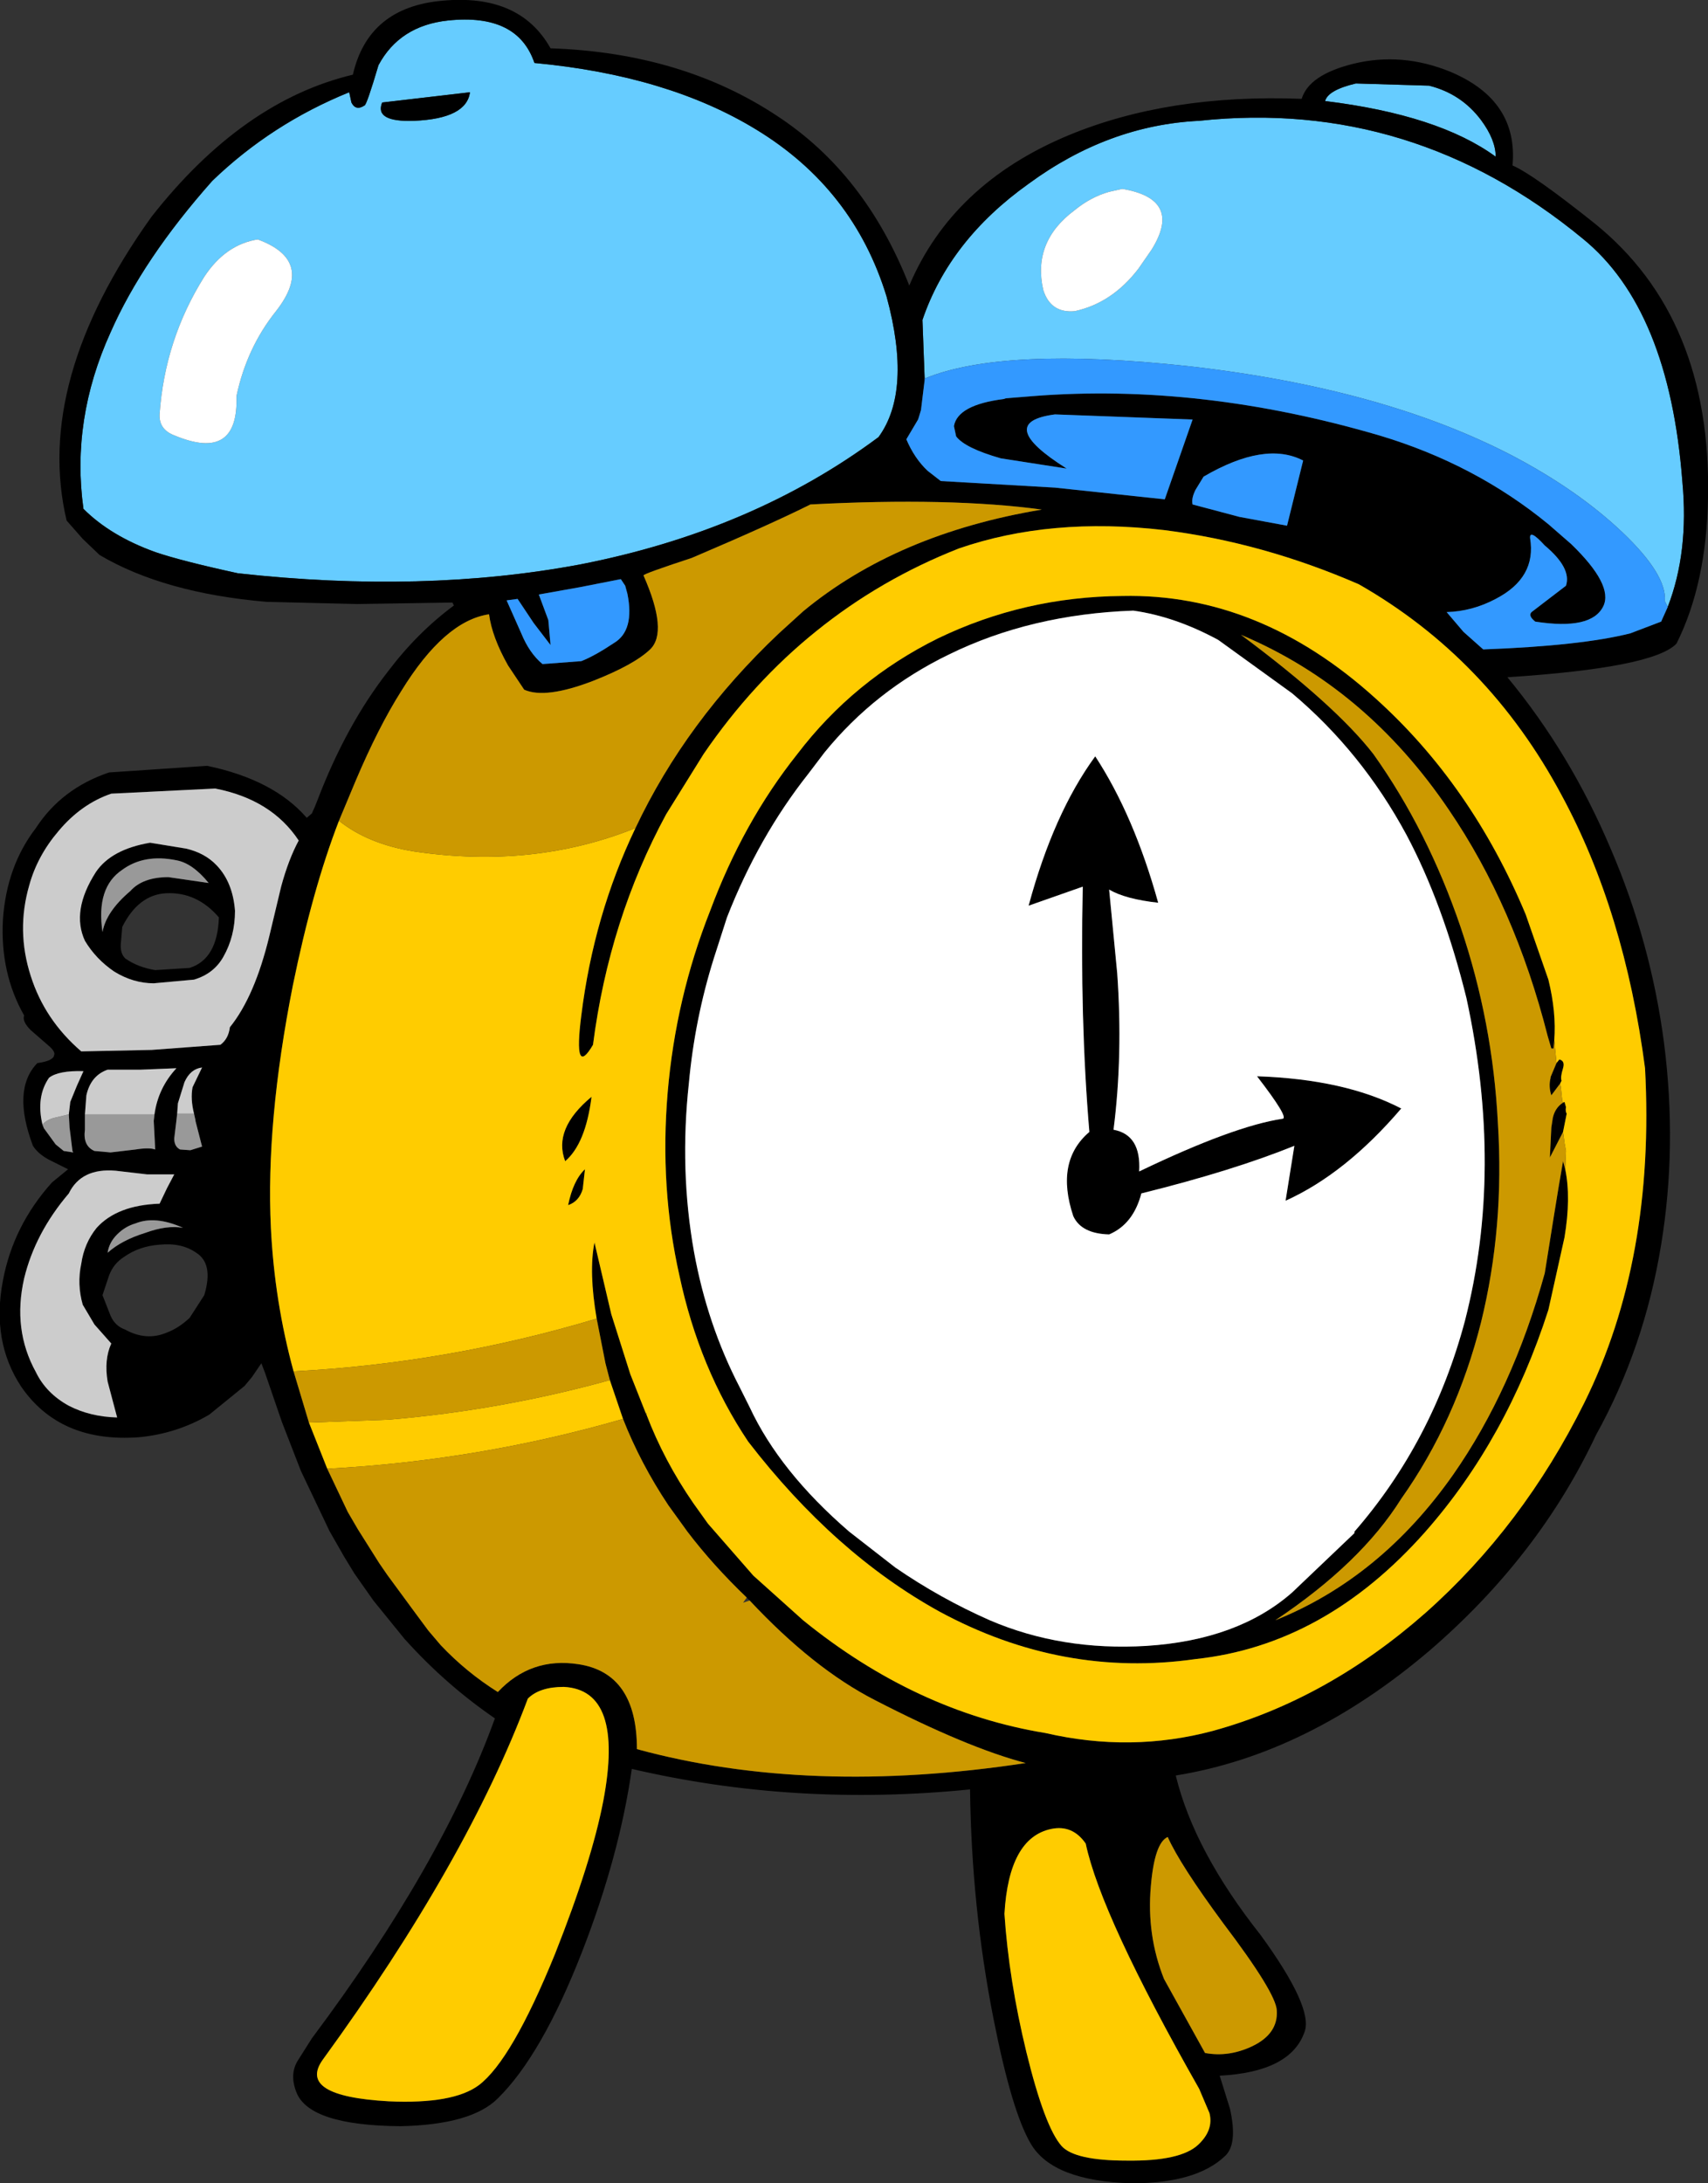
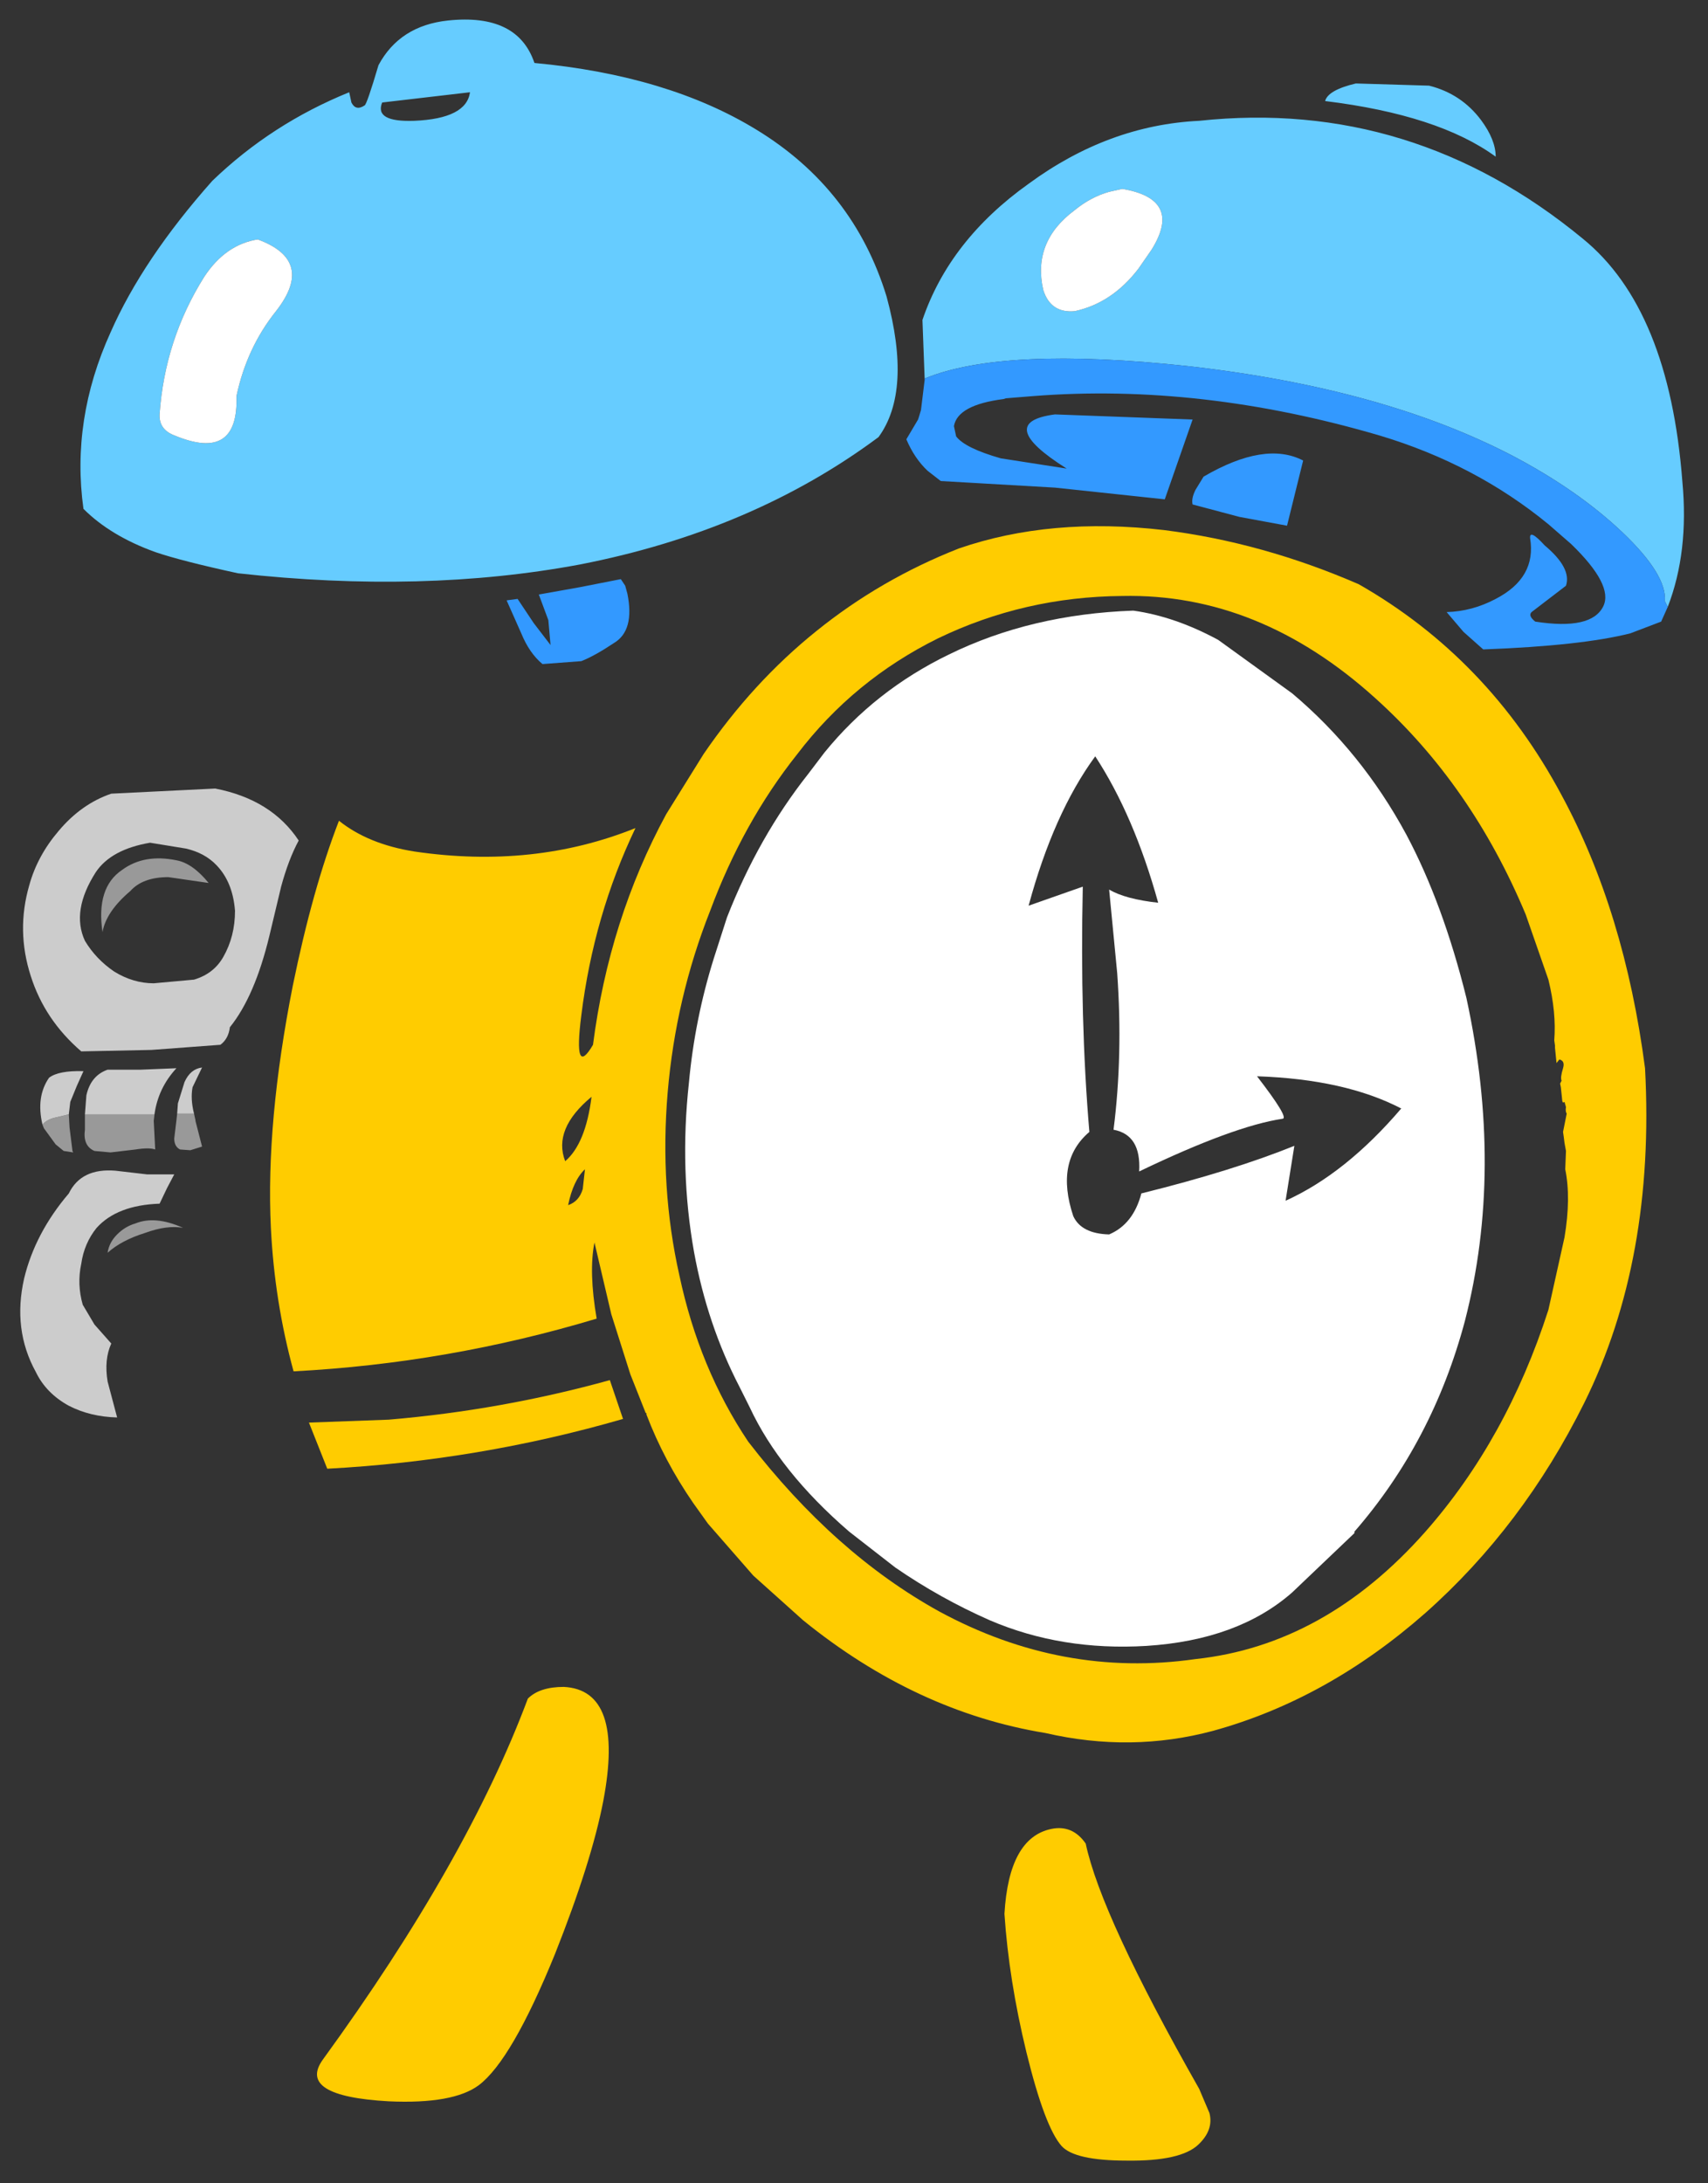
<svg xmlns="http://www.w3.org/2000/svg" height="149.1px" width="116.65px">
  <rect width="100%" height="100%" fill="#333333" stroke="none" />
  <g transform="matrix(1.0, 0.0, 0.0, 1.0, 58.3, 74.55)">
    <path d="M42.85 -66.35 Q43.85 -65.0 43.85 -63.85 39.95 -66.7 32.2 -67.65 32.4 -68.4 34.3 -68.85 L39.3 -68.7 Q41.5 -68.15 42.85 -66.35 M4.85 -48.7 L4.7 -52.7 Q6.55 -58.15 11.95 -62.0 17.4 -66.0 23.6 -66.3 38.15 -67.85 49.8 -58.25 55.7 -53.45 56.6 -41.65 57.05 -36.85 55.6 -33.1 L55.4 -33.5 Q55.55 -35.3 52.5 -38.2 49.5 -41.05 45.05 -43.4 36.15 -48.05 22.8 -49.55 10.2 -50.9 4.85 -48.7 M12.95 -54.75 Q13.45 -53.15 15.1 -53.3 17.65 -53.85 19.45 -56.2 L20.35 -57.5 Q22.5 -60.95 18.35 -61.65 L17.45 -61.45 Q16.2 -61.1 15.1 -60.2 12.2 -58.05 12.95 -54.75 M1.7 -44.7 Q-6.9 -38.3 -18.7 -36.0 -29.4 -34.0 -42.05 -35.4 -45.95 -36.25 -47.7 -36.85 -50.75 -37.95 -52.6 -39.8 -53.45 -45.9 -50.75 -51.85 -48.55 -56.85 -43.8 -62.2 -39.75 -66.1 -34.45 -68.25 L-34.3 -67.55 Q-34.0 -66.95 -33.4 -67.35 -33.25 -67.4 -32.45 -70.1 -31.0 -72.8 -27.7 -73.15 -22.95 -73.65 -21.8 -70.25 -12.7 -69.4 -6.65 -65.7 0.0 -61.65 2.25 -54.3 4.0 -47.85 1.7 -44.7 M-30.0 -66.3 Q-26.45 -66.45 -26.2 -68.25 L-32.2 -67.55 Q-32.75 -66.2 -30.0 -66.3 M-40.7 -58.2 Q-42.9 -57.85 -44.35 -55.65 -47.05 -51.35 -47.4 -46.25 -47.45 -45.2 -46.35 -44.8 -42.0 -43.0 -42.15 -47.5 -41.45 -50.8 -39.45 -53.3 -36.75 -56.75 -40.7 -58.2" fill="#66ccff" fill-rule="evenodd" stroke="none" />
-     <path d="M42.85 -66.35 Q41.5 -68.15 39.3 -68.7 L34.3 -68.85 Q32.4 -68.4 32.2 -67.65 39.95 -66.7 43.85 -63.85 43.85 -65.0 42.85 -66.35 M45.0 -63.25 Q46.4 -62.65 50.6 -59.3 58.6 -52.85 58.35 -40.55 58.25 -34.7 56.2 -30.6 54.65 -28.95 44.65 -28.3 48.95 -23.1 51.7 -16.6 54.45 -10.2 55.35 -3.3 56.25 3.75 55.15 10.45 54.0 17.5 50.7 23.45 46.8 31.75 39.3 38.2 31.0 45.25 22.0 46.7 23.25 51.85 27.8 57.6 31.4 62.55 30.8 64.2 29.85 66.95 25.0 67.2 L25.7 69.45 Q26.25 71.9 25.35 72.7 23.4 74.55 19.0 74.55 13.6 74.4 12.1 71.85 10.8 69.65 9.55 63.3 8.05 55.7 7.95 47.65 -4.0 48.85 -15.15 46.25 -16.0 52.2 -18.55 58.75 -21.3 65.8 -24.3 68.75 -26.1 70.55 -30.95 70.65 -37.15 70.6 -38.05 68.35 -38.55 67.1 -37.95 66.15 L-37.0 64.65 Q-28.1 52.75 -24.5 42.8 -27.85 40.5 -30.6 37.45 L-30.65 37.4 -32.8 34.75 -34.1 32.9 -34.8 31.75 -35.8 30.0 -37.75 25.9 -39.05 22.55 -40.2 19.2 -40.45 18.55 -41.1 19.5 -41.6 20.1 -44.0 22.05 Q-46.2 23.35 -48.8 23.6 -54.2 24.0 -56.85 20.15 -58.9 17.05 -58.1 12.9 -57.4 9.15 -54.75 6.2 L-53.65 5.3 -54.95 4.65 Q-55.7 4.25 -56.05 3.7 -57.5 -0.15 -55.75 -1.95 -54.65 -2.1 -54.6 -2.5 -54.5 -2.75 -55.05 -3.2 L-56.2 -4.2 Q-56.8 -4.8 -56.65 -5.2 -58.3 -8.1 -58.1 -11.75 -57.85 -15.4 -55.85 -18.0 -54.1 -20.7 -50.85 -21.8 L-44.15 -22.25 Q-39.6 -21.3 -37.35 -18.7 L-37.0 -19.0 -36.8 -19.45 -36.6 -19.95 Q-34.65 -25.05 -31.8 -28.7 -29.8 -31.35 -27.3 -33.2 L-27.4 -33.4 -27.55 -33.4 -33.9 -33.3 -40.1 -33.45 Q-47.1 -34.05 -51.5 -36.65 L-52.65 -37.75 -53.75 -39.0 Q-56.0 -48.5 -47.95 -59.75 -41.75 -67.65 -34.2 -69.45 -33.15 -74.05 -28.1 -74.5 -22.8 -75.0 -20.7 -71.25 -11.75 -70.95 -5.25 -66.65 0.8 -62.7 3.8 -55.05 6.75 -62.0 14.65 -65.3 21.5 -68.15 30.6 -67.8 31.1 -69.45 34.15 -70.2 37.45 -71.0 40.75 -69.65 45.4 -67.7 45.0 -63.25 M55.6 -33.1 Q57.05 -36.85 56.6 -41.65 55.7 -53.45 49.8 -58.25 38.15 -67.85 23.6 -66.3 17.4 -66.0 11.95 -62.0 6.55 -58.15 4.7 -52.7 L4.85 -48.7 4.85 -48.6 4.6 -46.55 4.45 -46.05 4.4 -45.9 3.6 -44.55 Q4.15 -43.25 5.05 -42.4 L5.95 -41.7 13.75 -41.25 21.25 -40.45 23.15 -45.9 13.75 -46.25 Q9.55 -45.7 14.55 -42.55 L10.05 -43.25 Q7.6 -43.95 7.0 -44.75 L6.85 -45.45 Q7.1 -46.9 10.25 -47.3 L10.4 -47.35 12.25 -47.5 Q23.7 -48.4 35.95 -44.8 42.45 -42.85 47.45 -38.75 L49.0 -37.4 Q51.9 -34.6 51.2 -33.15 50.4 -31.5 46.55 -32.1 46.05 -32.5 46.3 -32.75 L48.65 -34.55 Q49.05 -35.75 47.2 -37.3 46.15 -38.45 46.2 -37.8 46.65 -35.1 43.85 -33.65 42.25 -32.8 40.5 -32.75 L41.65 -31.4 43.0 -30.2 Q49.7 -30.45 53.05 -31.3 L55.15 -32.1 55.6 -33.1 M23.9 -42.0 L23.35 -41.1 Q23.05 -40.5 23.15 -40.1 L26.35 -39.25 29.6 -38.65 30.7 -43.1 Q28.1 -44.45 23.9 -42.0 M29.95 -27.2 L24.9 -30.85 Q21.95 -32.45 19.1 -32.85 12.1 -32.6 6.5 -29.85 1.45 -27.4 -2.0 -23.15 L-3.1 -21.7 Q-6.5 -17.4 -8.65 -11.9 L-9.55 -9.1 Q-10.85 -4.95 -11.25 -0.6 -11.9 5.35 -10.9 10.95 -10.0 15.9 -7.8 20.15 L-7.1 21.55 Q-5.05 25.95 -0.3 30.05 L2.85 32.5 Q5.9 34.6 9.3 36.1 14.2 38.2 20.0 37.85 26.25 37.45 29.95 34.2 L34.2 30.15 34.2 30.05 Q39.55 23.9 41.75 15.65 44.4 5.35 41.85 -6.4 40.25 -12.85 37.75 -17.55 34.7 -23.2 29.95 -27.2 M-14.15 22.05 Q-12.95 25.2 -10.95 28.1 L-9.95 29.5 -6.85 33.05 -3.45 36.1 Q4.25 42.35 13.1 43.8 18.95 45.15 24.55 43.65 32.35 41.5 39.05 35.6 45.7 29.7 49.9 21.25 54.75 11.45 54.05 -1.6 52.65 -12.3 48.35 -20.25 43.35 -29.6 34.5 -34.65 27.95 -37.5 21.2 -38.35 13.45 -39.25 7.2 -37.1 1.85 -35.0 -2.55 -31.45 -6.9 -27.95 -10.25 -23.05 L-12.8 -18.95 Q-16.7 -11.75 -17.8 -3.2 -19.15 -0.9 -18.6 -5.2 -17.75 -12.05 -14.9 -18.0 -11.45 -25.3 -5.1 -31.3 L-3.45 -32.8 Q2.95 -38.1 12.85 -39.75 6.6 -40.6 -2.95 -40.1 -5.65 -38.75 -11.05 -36.45 -14.4 -35.35 -14.35 -35.25 -12.65 -31.4 -13.9 -30.2 -15.0 -29.15 -17.8 -28.05 -21.05 -26.8 -22.5 -27.45 L-23.6 -29.1 Q-24.7 -31.05 -24.9 -32.6 -27.95 -32.15 -30.9 -27.35 -32.45 -24.9 -34.0 -21.25 L-35.15 -18.5 Q-36.95 -13.85 -38.3 -7.25 -40.15 2.1 -39.8 9.3 -39.55 14.35 -38.25 19.1 L-37.2 22.6 -35.95 25.75 -34.55 28.7 -33.85 29.9 -32.4 32.2 -31.85 33.0 -30.05 35.45 -29.05 36.8 -28.2 37.8 Q-26.45 39.65 -24.3 41.0 -22.05 38.6 -18.8 39.1 -14.8 39.7 -14.8 44.9 -3.05 48.1 11.75 45.85 7.75 44.8 1.45 41.55 -2.75 39.4 -7.1 34.75 L-7.3 34.55 Q-9.6 32.35 -11.35 30.05 L-12.65 28.25 Q-14.55 25.4 -15.75 22.35 L-16.65 19.7 -16.95 18.55 -17.55 15.5 Q-18.1 12.3 -17.7 10.3 L-16.55 15.2 -15.25 19.3 -14.2 21.95 -14.15 22.05 M48.6 5.3 Q49.0 7.25 48.55 9.95 L47.45 14.9 Q44.6 23.75 39.05 30.05 32.2 37.8 23.35 38.75 14.25 40.05 5.85 35.5 -1.3 31.55 -7.2 23.9 -10.55 18.9 -11.9 12.55 -13.25 6.55 -12.7 0.05 -12.15 -6.4 -9.8 -12.35 -7.55 -18.4 -3.85 -23.05 0.0 -28.1 5.75 -30.95 11.65 -33.8 18.35 -33.85 27.7 -34.05 35.65 -26.85 42.2 -20.95 45.9 -12.1 L47.45 -7.65 Q48.0 -5.4 47.85 -3.5 L47.8 -2.95 47.65 -2.95 47.4 -3.8 Q45.15 -12.65 40.65 -19.25 35.0 -27.6 26.45 -31.2 32.9 -26.4 35.5 -23.05 39.2 -17.85 41.45 -11.25 43.65 -4.75 44.0 2.15 44.45 9.25 42.85 15.75 41.15 22.5 37.4 27.8 34.65 32.2 28.8 36.1 36.0 33.2 40.95 26.15 45.0 20.35 47.2 12.4 L47.8 8.65 48.15 6.5 48.45 4.75 48.6 5.3 M48.0 -1.95 L48.2 -2.2 Q48.6 -2.1 48.45 -1.6 48.25 -0.95 48.35 -0.75 L48.25 -0.55 47.65 0.25 Q47.45 -0.35 47.6 -0.95 L47.6 -1.0 48.0 -1.95 M48.45 0.75 L48.55 0.7 48.65 1.05 Q48.6 1.35 48.7 1.5 L48.45 2.75 47.55 4.5 47.65 2.45 47.75 1.8 Q47.9 1.1 48.45 0.75 M17.45 -13.8 L18.0 -8.1 Q18.4 -2.5 17.75 2.6 19.65 2.95 19.5 5.45 25.95 2.35 29.3 1.85 29.75 1.8 27.55 -1.05 33.55 -0.85 37.4 1.15 33.6 5.6 29.5 7.45 L30.1 3.7 Q25.9 5.4 19.65 6.95 19.1 9.05 17.45 9.75 15.55 9.7 15.0 8.5 13.75 4.75 16.1 2.75 15.45 -4.9 15.65 -14.0 L11.95 -12.7 Q13.65 -19.0 16.5 -22.9 19.15 -18.85 20.8 -12.9 18.55 -13.15 17.45 -13.8 M1.7 -44.7 Q4.0 -47.85 2.25 -54.3 0.0 -61.65 -6.65 -65.7 -12.7 -69.4 -21.8 -70.25 -22.95 -73.65 -27.7 -73.15 -31.0 -72.8 -32.45 -70.1 -33.25 -67.4 -33.4 -67.35 -34.0 -66.95 -34.3 -67.55 L-34.45 -68.25 Q-39.75 -66.1 -43.8 -62.2 -48.55 -56.85 -50.75 -51.85 -53.45 -45.9 -52.6 -39.8 -50.75 -37.95 -47.7 -36.85 -45.95 -36.25 -42.05 -35.4 -29.4 -34.0 -18.7 -36.0 -6.9 -38.3 1.7 -44.7 M21.45 50.9 Q20.55 51.3 20.3 54.25 20.0 57.6 21.2 60.6 L24.0 65.65 Q25.6 65.95 27.2 65.2 29.0 64.35 28.9 62.75 28.85 61.55 25.25 56.8 22.3 52.8 21.45 50.9 M23.55 71.9 Q24.6 70.9 24.3 69.75 L23.6 68.1 Q16.9 56.3 15.85 51.35 14.95 50.05 13.5 50.35 10.6 50.95 10.3 56.15 10.6 60.65 11.8 65.6 13.05 70.7 14.2 72.0 15.1 73.0 18.65 73.0 22.35 73.05 23.55 71.9 M-30.0 -66.3 Q-32.75 -66.2 -32.2 -67.55 L-26.2 -68.25 Q-26.45 -66.45 -30.0 -66.3 M-43.5 -15.45 Q-42.4 -14.3 -42.25 -12.35 -42.25 -10.6 -43.05 -9.2 -43.7 -8.05 -45.05 -7.65 L-47.8 -7.4 Q-49.2 -7.4 -50.5 -8.2 -51.75 -9.05 -52.5 -10.3 -53.45 -12.35 -51.75 -15.0 -50.7 -16.55 -48.05 -17.0 L-45.6 -16.6 Q-44.3 -16.3 -43.5 -15.45 M-46.8 -14.65 L-44.05 -14.25 Q-45.15 -15.6 -46.25 -15.8 -48.45 -16.25 -49.95 -15.15 -51.75 -13.95 -51.3 -10.9 -51.05 -12.3 -49.4 -13.7 -48.55 -14.65 -46.8 -14.65 M-53.6 1.55 L-53.5 0.7 -53.05 -0.4 -52.6 -1.4 Q-54.3 -1.45 -54.95 -0.95 -55.85 0.35 -55.4 2.25 L-55.3 2.5 -54.5 3.6 -53.95 4.05 -53.3 4.15 -53.35 4.05 -53.55 2.45 -53.6 1.55 M-54.3 -17.8 Q-55.75 -16.1 -56.3 -14.1 -57.2 -11.0 -56.2 -7.9 -55.25 -4.9 -52.75 -2.75 L-47.95 -2.85 -43.25 -3.2 Q-42.7 -3.6 -42.6 -4.4 -40.9 -6.5 -39.9 -10.65 L-39.1 -14.0 Q-38.6 -15.85 -37.9 -17.15 -39.75 -19.95 -43.6 -20.7 L-50.7 -20.35 Q-52.75 -19.65 -54.3 -17.8 M-45.35 -8.45 Q-43.45 -9.05 -43.35 -11.9 -44.85 -13.65 -46.95 -13.55 -48.85 -13.45 -49.95 -11.25 L-50.05 -10.1 Q-50.1 -9.45 -49.75 -9.1 -48.9 -8.5 -47.7 -8.3 L-45.35 -8.45 M-47.75 1.55 Q-47.5 -0.25 -46.25 -1.6 L-48.7 -1.5 -50.95 -1.5 Q-52.1 -1.1 -52.4 0.25 L-52.5 1.55 -52.5 2.3 -52.5 2.6 Q-52.65 3.7 -51.85 4.05 L-50.75 4.15 -49.05 3.95 Q-48.1 3.8 -47.7 3.95 L-47.8 2.0 -47.75 1.55 M-45.05 1.5 Q-45.3 0.5 -45.15 -0.3 L-44.5 -1.65 Q-45.3 -1.55 -45.7 -0.65 L-46.15 0.8 -46.2 1.5 -46.25 1.95 -46.4 3.2 Q-46.4 3.75 -46.0 3.95 L-45.3 4.0 -44.5 3.75 -44.95 2.0 -44.95 1.95 -45.05 1.5 M-15.45 -34.0 L-15.6 -34.55 -15.9 -35.0 -18.7 -34.45 -21.5 -33.95 -20.85 -32.2 -20.7 -30.5 -21.85 -32.0 -22.95 -33.65 -23.7 -33.55 -22.7 -31.3 Q-22.15 -29.95 -21.25 -29.2 L-18.6 -29.4 Q-17.7 -29.75 -16.35 -30.65 -14.95 -31.5 -15.45 -34.0 M-19.5 7.75 Q-19.15 6.05 -18.35 5.3 L-18.5 6.65 Q-18.75 7.5 -19.5 7.75 M-19.7 4.75 Q-20.55 2.55 -17.9 0.35 -18.3 3.55 -19.7 4.75 M-17.1 48.45 Q-15.65 40.85 -19.8 40.65 -21.45 40.65 -22.25 41.45 -26.4 52.55 -36.25 66.1 -38.05 68.6 -31.75 68.95 -27.35 69.15 -25.6 67.85 -23.35 66.15 -20.4 58.9 -17.9 52.6 -17.1 48.45 M-48.25 5.65 L-50.4 5.4 Q-52.75 5.2 -53.6 6.95 -55.9 9.65 -56.65 12.75 -57.45 16.25 -55.85 19.15 -55.15 20.6 -53.6 21.45 -52.15 22.2 -50.3 22.25 L-50.95 19.8 Q-51.2 18.3 -50.7 17.2 L-51.85 15.9 -52.65 14.55 Q-53.05 13.15 -52.75 11.75 -52.55 10.35 -51.7 9.3 -50.3 7.75 -47.4 7.65 L-46.9 6.6 -46.4 5.65 -48.25 5.65 M-47.4 10.45 Q-48.8 10.55 -49.85 11.3 -50.55 11.75 -50.85 12.55 L-51.3 13.9 -50.75 15.3 Q-50.45 16.0 -49.75 16.25 -48.3 17.05 -46.9 16.45 -46.1 16.15 -45.35 15.45 L-44.35 13.9 Q-43.7 11.75 -44.9 11.0 -45.9 10.3 -47.4 10.45 M-49.05 9.0 Q-49.75 9.2 -50.3 9.75 -50.85 10.3 -50.95 11.0 -50.0 10.15 -48.4 9.65 -46.9 9.1 -45.8 9.3 -47.7 8.45 -49.05 9.0" fill="#000000" fill-rule="evenodd" stroke="none" />
    <path d="M12.95 -54.75 Q12.2 -58.05 15.1 -60.2 16.2 -61.1 17.45 -61.45 L18.35 -61.65 Q22.5 -60.95 20.35 -57.5 L19.45 -56.2 Q17.65 -53.85 15.1 -53.3 13.45 -53.15 12.95 -54.75 M29.95 -27.2 Q34.7 -23.2 37.75 -17.55 40.25 -12.85 41.85 -6.4 44.4 5.35 41.75 15.65 39.55 23.9 34.2 30.05 L34.2 30.15 29.95 34.2 Q26.25 37.45 20.0 37.85 14.2 38.2 9.3 36.1 5.9 34.6 2.85 32.5 L-0.3 30.05 Q-5.05 25.95 -7.1 21.55 L-7.8 20.15 Q-10.0 15.9 -10.9 10.95 -11.9 5.35 -11.25 -0.6 -10.85 -4.95 -9.55 -9.1 L-8.65 -11.9 Q-6.5 -17.4 -3.1 -21.7 L-2.0 -23.15 Q1.45 -27.4 6.5 -29.85 12.1 -32.6 19.1 -32.85 21.95 -32.45 24.9 -30.85 L29.95 -27.2 M17.45 -13.8 Q18.55 -13.15 20.8 -12.9 19.15 -18.85 16.5 -22.9 13.65 -19.0 11.95 -12.7 L15.65 -14.0 Q15.45 -4.9 16.1 2.75 13.75 4.75 15.0 8.5 15.55 9.7 17.45 9.75 19.1 9.05 19.65 6.95 25.9 5.4 30.1 3.7 L29.5 7.45 Q33.6 5.6 37.4 1.15 33.55 -0.85 27.55 -1.05 29.75 1.8 29.3 1.85 25.95 2.35 19.5 5.45 19.65 2.95 17.75 2.6 18.4 -2.5 18.0 -8.1 L17.45 -13.8 M-40.7 -58.2 Q-36.75 -56.75 -39.45 -53.3 -41.45 -50.8 -42.15 -47.5 -42.0 -43.0 -46.35 -44.8 -47.45 -45.2 -47.4 -46.25 -47.05 -51.35 -44.35 -55.65 -42.9 -57.85 -40.7 -58.2" fill="#ffffff" fill-rule="evenodd" stroke="none" />
    <path d="M55.6 -33.1 L55.15 -32.1 53.05 -31.3 Q49.7 -30.45 43.0 -30.2 L41.65 -31.4 40.5 -32.75 Q42.25 -32.8 43.85 -33.65 46.65 -35.1 46.2 -37.8 46.15 -38.45 47.2 -37.3 49.05 -35.75 48.65 -34.55 L46.3 -32.75 Q46.05 -32.5 46.55 -32.1 50.4 -31.5 51.2 -33.15 51.9 -34.6 49.0 -37.4 L47.45 -38.75 Q42.45 -42.85 35.95 -44.8 23.7 -48.4 12.25 -47.5 L10.4 -47.35 10.25 -47.3 Q7.1 -46.9 6.85 -45.45 L7.0 -44.75 Q7.6 -43.95 10.05 -43.25 L14.55 -42.55 Q9.55 -45.7 13.75 -46.25 L23.15 -45.9 21.25 -40.45 13.75 -41.25 5.95 -41.7 5.05 -42.4 Q4.15 -43.25 3.6 -44.55 L4.4 -45.9 4.45 -46.05 4.6 -46.55 4.85 -48.6 4.85 -48.7 Q10.2 -50.9 22.8 -49.55 36.15 -48.05 45.05 -43.4 49.5 -41.05 52.5 -38.2 55.55 -35.3 55.4 -33.5 L55.6 -33.1 M23.9 -42.0 Q28.1 -44.45 30.7 -43.1 L29.6 -38.65 26.35 -39.25 23.15 -40.1 Q23.05 -40.5 23.35 -41.1 L23.9 -42.0 M-15.45 -34.0 Q-14.95 -31.5 -16.35 -30.65 -17.7 -29.75 -18.6 -29.4 L-21.25 -29.2 Q-22.15 -29.95 -22.7 -31.3 L-23.7 -33.55 -22.95 -33.65 -21.85 -32.0 -20.7 -30.5 -20.85 -32.2 -21.5 -33.95 -18.7 -34.45 -15.9 -35.0 -15.6 -34.55 -15.45 -34.0" fill="#3399ff" fill-rule="evenodd" stroke="none" />
    <path d="M-14.9 -18.0 Q-17.75 -12.05 -18.6 -5.2 -19.15 -0.9 -17.8 -3.2 -16.7 -11.75 -12.8 -18.95 L-10.25 -23.05 Q-6.9 -27.95 -2.55 -31.45 1.85 -35.0 7.2 -37.1 13.45 -39.25 21.2 -38.35 27.95 -37.5 34.5 -34.65 43.35 -29.6 48.35 -20.25 52.65 -12.3 54.05 -1.6 54.75 11.45 49.9 21.25 45.7 29.7 39.05 35.6 32.35 41.5 24.55 43.65 18.95 45.15 13.1 43.8 4.25 42.35 -3.45 36.1 L-6.85 33.05 -9.95 29.5 -10.95 28.1 Q-12.95 25.2 -14.15 22.05 L-14.15 21.95 -14.2 21.95 -15.25 19.3 -16.55 15.2 -17.7 10.3 Q-18.1 12.3 -17.55 15.5 -27.7 18.55 -38.25 19.1 -39.55 14.35 -39.8 9.3 -40.15 2.1 -38.3 -7.25 -36.95 -13.85 -35.15 -18.5 -33.15 -16.9 -30.0 -16.4 -21.85 -15.2 -14.9 -18.0 M-16.65 19.7 L-15.75 22.35 Q-25.6 25.2 -35.95 25.75 L-37.2 22.6 -31.75 22.4 Q-24.05 21.75 -16.65 19.7 M47.85 -3.5 Q48.0 -5.4 47.45 -7.65 L45.9 -12.1 Q42.2 -20.95 35.65 -26.85 27.7 -34.05 18.35 -33.85 11.65 -33.8 5.75 -30.95 0.0 -28.1 -3.85 -23.05 -7.55 -18.4 -9.8 -12.35 -12.15 -6.4 -12.7 0.05 -13.25 6.55 -11.9 12.55 -10.55 18.9 -7.2 23.9 -1.3 31.55 5.85 35.5 14.25 40.05 23.35 38.75 32.2 37.8 39.05 30.05 44.6 23.75 47.45 14.9 L48.55 9.95 Q49.0 7.25 48.6 5.3 L48.65 4.05 48.55 3.5 48.5 3.1 48.45 2.75 48.7 1.5 Q48.6 1.35 48.65 1.05 L48.55 0.7 48.45 0.75 48.4 0.65 48.3 -0.3 48.25 -0.55 48.35 -0.75 Q48.25 -0.95 48.45 -1.6 48.6 -2.1 48.2 -2.2 L48.0 -1.95 48.0 -2.0 47.9 -3.0 47.9 -3.15 47.85 -3.5 M23.55 71.9 Q22.35 73.05 18.65 73.0 15.1 73.0 14.2 72.0 13.05 70.7 11.8 65.6 10.6 60.65 10.3 56.15 10.6 50.95 13.5 50.35 14.95 50.05 15.85 51.35 16.9 56.3 23.6 68.1 L24.3 69.75 Q24.6 70.9 23.55 71.9 M-19.7 4.75 Q-18.3 3.55 -17.9 0.35 -20.55 2.55 -19.7 4.75 M-19.5 7.75 Q-18.75 7.5 -18.5 6.65 L-18.35 5.3 Q-19.15 6.05 -19.5 7.75 M-15.25 19.3 L-15.0 19.2 -15.25 19.3 M-17.1 48.45 Q-17.9 52.6 -20.4 58.9 -23.35 66.15 -25.6 67.85 -27.35 69.15 -31.75 68.95 -38.05 68.6 -36.25 66.1 -26.4 52.55 -22.25 41.45 -21.45 40.65 -19.8 40.65 -15.65 40.85 -17.1 48.45" fill="#ffcc00" fill-rule="evenodd" stroke="none" />
-     <path d="M-14.15 22.05 L-14.2 21.95 -14.15 21.95 -14.15 22.05 M-17.55 15.5 L-16.95 18.55 -16.65 19.7 Q-24.05 21.75 -31.75 22.4 L-37.2 22.6 -38.25 19.1 Q-27.7 18.55 -17.55 15.5 M-15.75 22.35 Q-14.55 25.4 -12.65 28.25 L-11.35 30.05 Q-9.6 32.35 -7.3 34.55 L-7.55 34.9 -7.1 34.75 Q-2.75 39.4 1.45 41.55 7.75 44.8 11.75 45.85 -3.05 48.1 -14.8 44.9 -14.8 39.7 -18.8 39.1 -22.05 38.6 -24.3 41.0 -26.45 39.65 -28.2 37.8 L-29.05 36.8 -30.05 35.45 -31.85 33.0 -32.4 32.2 -33.85 29.9 -34.55 28.7 -35.95 25.75 Q-25.6 25.2 -15.75 22.35 M-35.15 -18.5 L-34.0 -21.25 Q-32.45 -24.9 -30.9 -27.35 -27.95 -32.15 -24.9 -32.6 -24.7 -31.05 -23.6 -29.1 L-22.5 -27.45 Q-21.05 -26.8 -17.8 -28.05 -15.0 -29.15 -13.9 -30.2 -12.65 -31.4 -14.35 -35.25 -14.4 -35.35 -11.05 -36.45 -5.65 -38.75 -2.95 -40.1 6.6 -40.6 12.85 -39.75 2.95 -38.1 -3.45 -32.8 L-5.1 -31.3 Q-11.45 -25.3 -14.9 -18.0 -21.85 -15.2 -30.0 -16.4 -33.15 -16.9 -35.15 -18.5 M47.85 -3.5 L47.9 -3.15 47.9 -3.0 48.0 -2.0 48.0 -1.95 47.6 -1.0 47.6 -0.95 Q47.45 -0.35 47.65 0.25 L48.25 -0.55 48.3 -0.3 48.4 0.65 48.45 0.75 Q47.9 1.1 47.75 1.8 L47.65 2.45 47.55 4.5 48.45 2.75 48.5 3.1 48.55 3.5 48.65 4.05 48.6 5.3 48.45 4.75 48.15 6.5 47.8 8.65 47.2 12.4 Q45.0 20.35 40.95 26.15 36.0 33.2 28.8 36.1 34.65 32.2 37.4 27.8 41.15 22.5 42.85 15.75 44.45 9.25 44.0 2.15 43.65 -4.75 41.45 -11.25 39.2 -17.85 35.5 -23.05 32.9 -26.4 26.45 -31.2 35.0 -27.6 40.65 -19.25 45.15 -12.65 47.4 -3.8 L47.65 -2.95 47.8 -2.95 47.85 -3.5 M21.45 50.9 Q22.3 52.8 25.25 56.8 28.85 61.55 28.9 62.75 29.0 64.35 27.2 65.2 25.6 65.95 24.0 65.65 L21.2 60.6 Q20.0 57.6 20.3 54.25 20.55 51.3 21.45 50.9" fill="#cc9900" fill-rule="evenodd" stroke="none" />
    <path d="M-46.8 -14.65 Q-48.55 -14.65 -49.4 -13.7 -51.05 -12.3 -51.3 -10.9 -51.75 -13.95 -49.95 -15.15 -48.45 -16.25 -46.25 -15.8 -45.15 -15.6 -44.05 -14.25 L-46.8 -14.65 M-53.6 1.55 L-53.55 2.45 -53.35 4.05 -53.3 4.15 -53.95 4.05 -54.5 3.6 -55.3 2.5 -55.4 2.25 Q-55.15 1.95 -54.65 1.8 L-53.6 1.55 M-47.75 1.55 L-47.8 2.0 -47.7 3.95 Q-48.1 3.8 -49.05 3.95 L-50.75 4.15 -51.85 4.05 Q-52.65 3.7 -52.5 2.6 L-52.5 2.3 -52.5 1.55 -47.75 1.55 M-45.05 1.5 L-44.95 1.95 -44.95 2.0 -44.5 3.75 -45.3 4.0 -46.0 3.95 Q-46.4 3.75 -46.4 3.2 L-46.25 1.95 -46.2 1.5 -45.3 1.5 -45.05 1.5 M-49.05 9.0 Q-47.7 8.45 -45.8 9.3 -46.9 9.1 -48.4 9.65 -50.0 10.15 -50.95 11.0 -50.85 10.3 -50.3 9.75 -49.75 9.2 -49.05 9.0" fill="#999999" fill-rule="evenodd" stroke="none" />
    <path d="M-43.5 -15.45 Q-44.3 -16.3 -45.6 -16.6 L-48.05 -17.0 Q-50.7 -16.55 -51.75 -15.0 -53.45 -12.35 -52.5 -10.3 -51.75 -9.05 -50.5 -8.2 -49.2 -7.4 -47.8 -7.4 L-45.05 -7.65 Q-43.7 -8.05 -43.05 -9.2 -42.25 -10.6 -42.25 -12.35 -42.4 -14.3 -43.5 -15.45 M-54.3 -17.8 Q-52.75 -19.65 -50.7 -20.35 L-43.6 -20.7 Q-39.75 -19.95 -37.9 -17.15 -38.6 -15.85 -39.1 -14.0 L-39.9 -10.65 Q-40.9 -6.5 -42.6 -4.4 -42.7 -3.6 -43.25 -3.2 L-47.95 -2.85 -52.75 -2.75 Q-55.25 -4.9 -56.2 -7.9 -57.2 -11.0 -56.3 -14.1 -55.75 -16.1 -54.3 -17.8 M-55.4 2.25 Q-55.85 0.35 -54.95 -0.95 -54.3 -1.45 -52.6 -1.4 L-53.05 -0.4 -53.5 0.7 -53.6 1.55 -54.65 1.8 Q-55.15 1.95 -55.4 2.25 M-52.5 1.55 L-52.4 0.25 Q-52.1 -1.1 -50.95 -1.5 L-48.7 -1.5 -46.25 -1.6 Q-47.5 -0.25 -47.75 1.55 L-52.5 1.55 M-46.2 1.5 L-46.15 0.8 -45.7 -0.65 Q-45.3 -1.55 -44.5 -1.65 L-45.15 -0.3 Q-45.3 0.5 -45.05 1.5 L-45.3 1.5 -46.2 1.5 M-48.25 5.65 L-46.4 5.65 -46.9 6.6 -47.4 7.65 Q-50.3 7.75 -51.7 9.3 -52.55 10.35 -52.75 11.75 -53.05 13.15 -52.65 14.55 L-51.85 15.9 -50.7 17.2 Q-51.2 18.3 -50.95 19.8 L-50.3 22.25 Q-52.15 22.2 -53.6 21.45 -55.15 20.6 -55.85 19.15 -57.45 16.25 -56.65 12.75 -55.9 9.65 -53.6 6.95 -52.75 5.2 -50.4 5.4 L-48.25 5.65" fill="#cccccc" fill-rule="evenodd" stroke="none" />
  </g>
</svg>